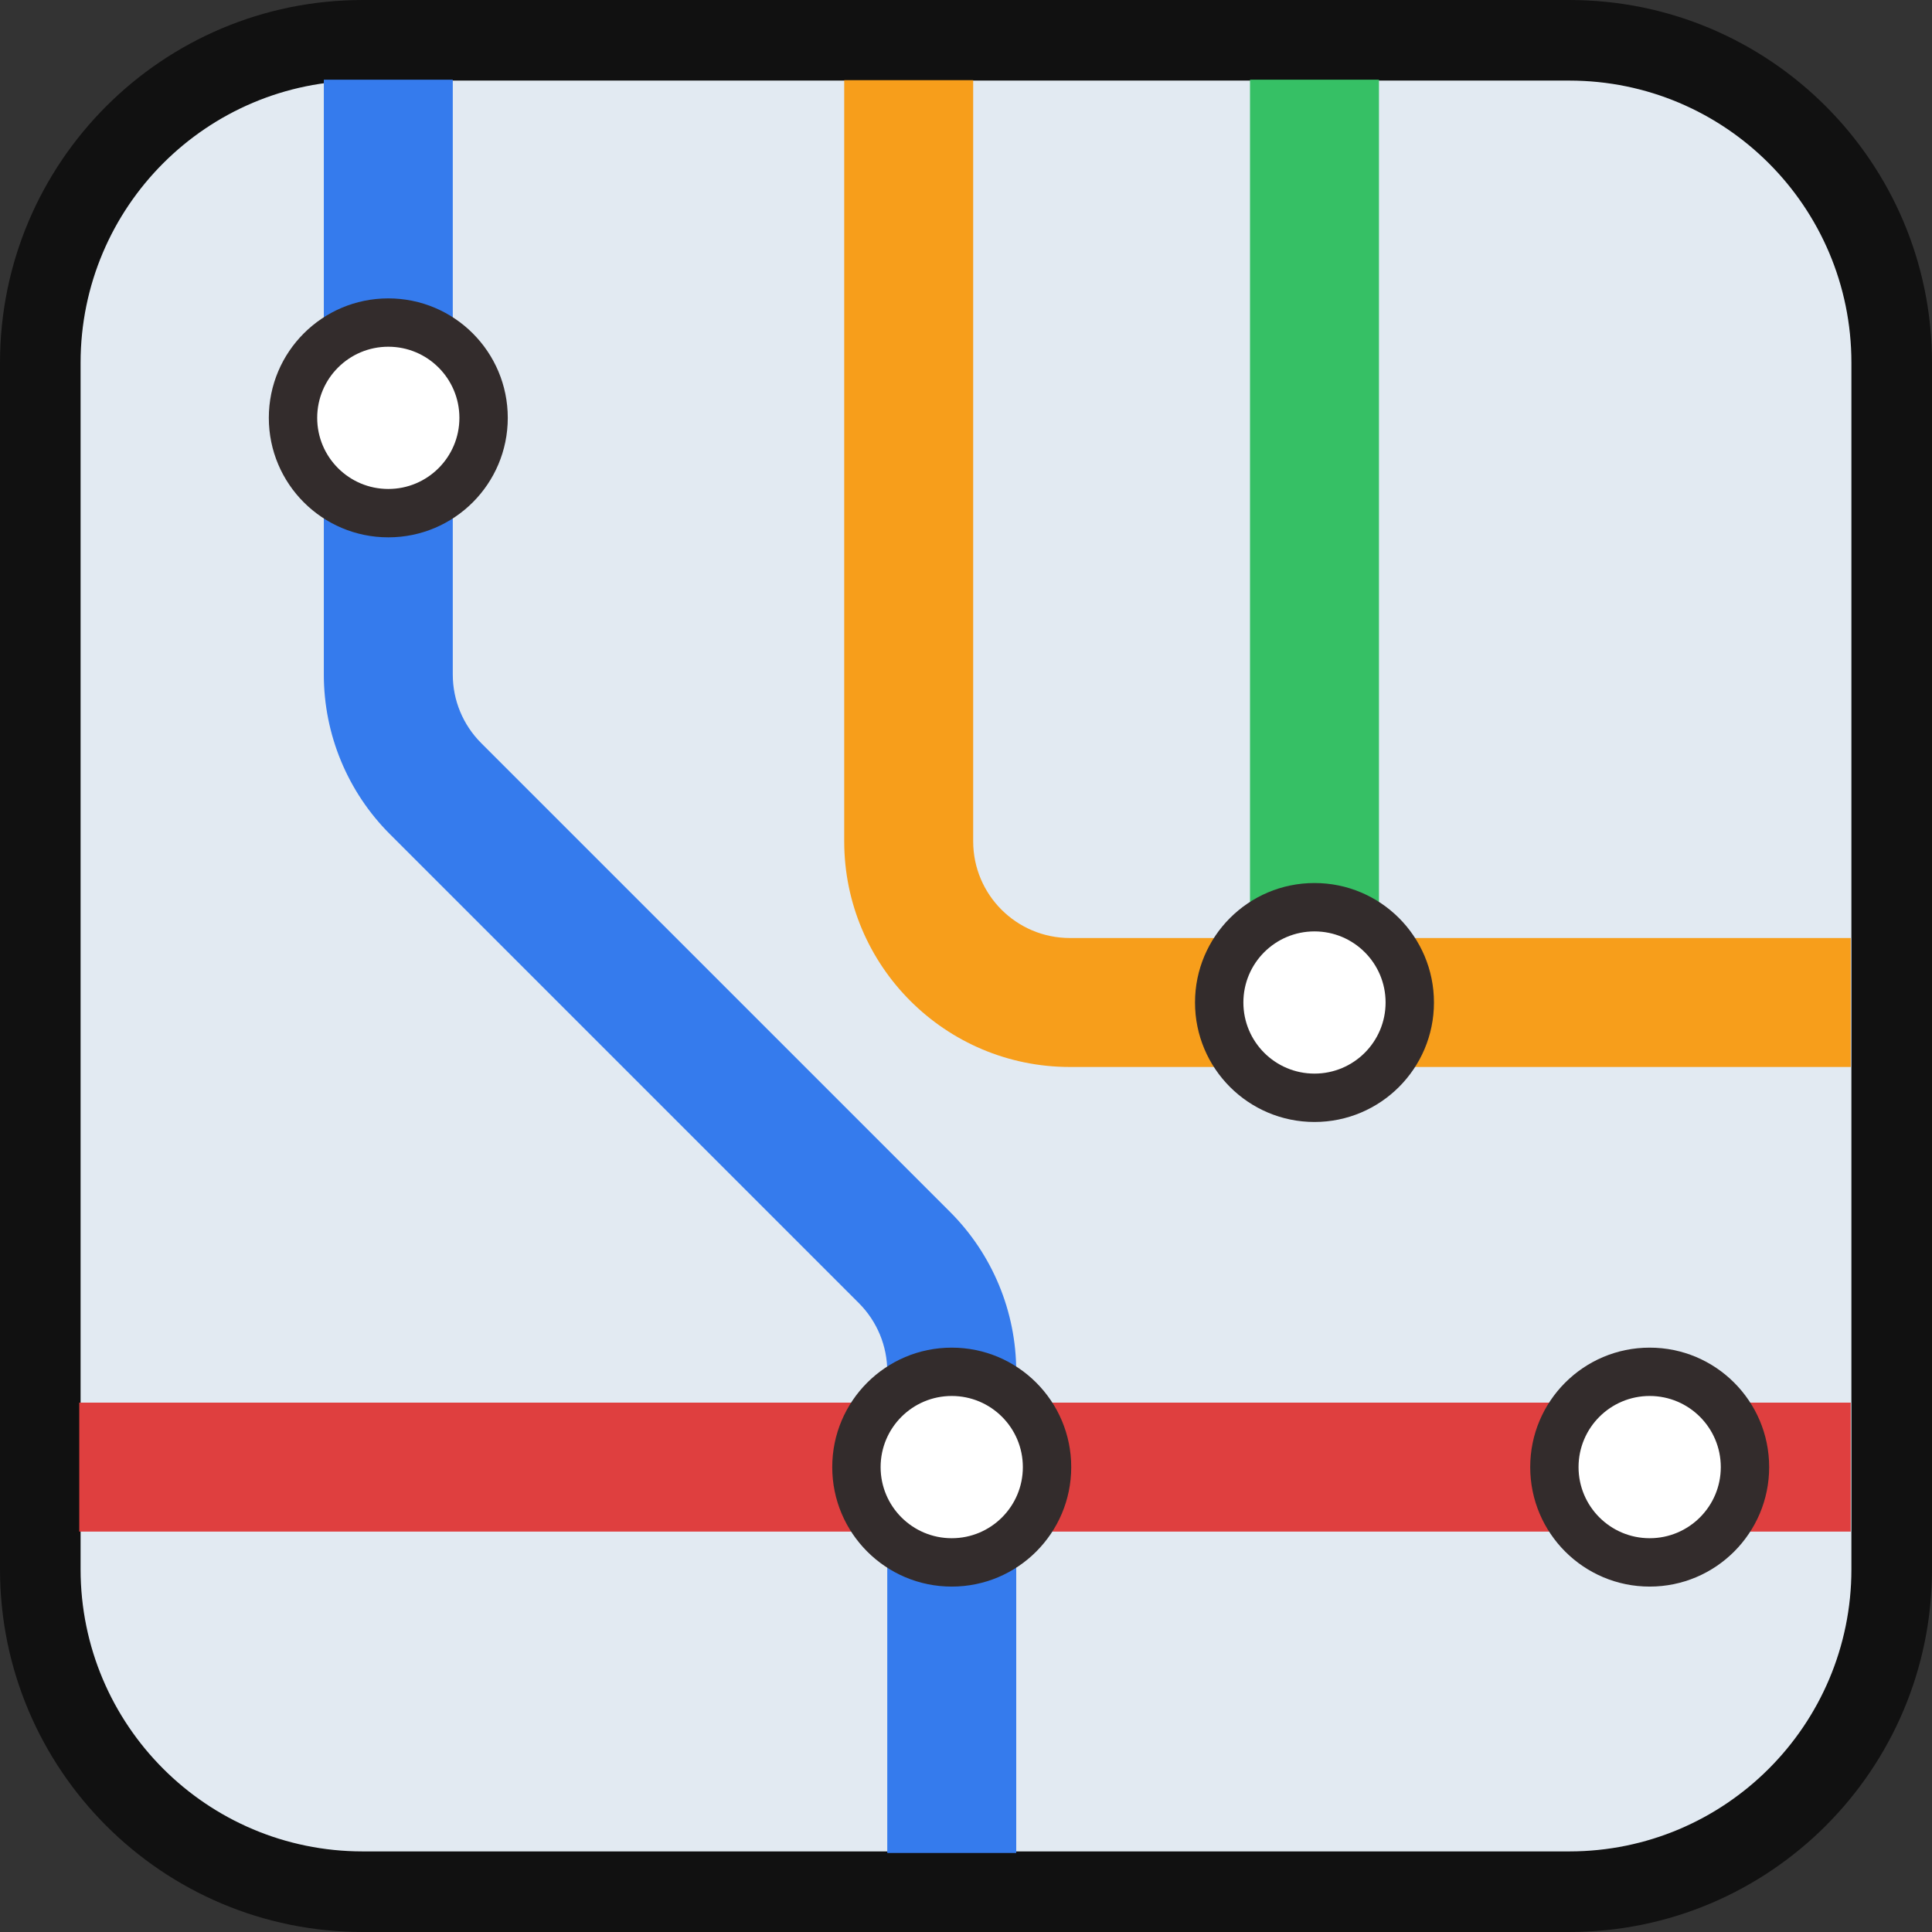
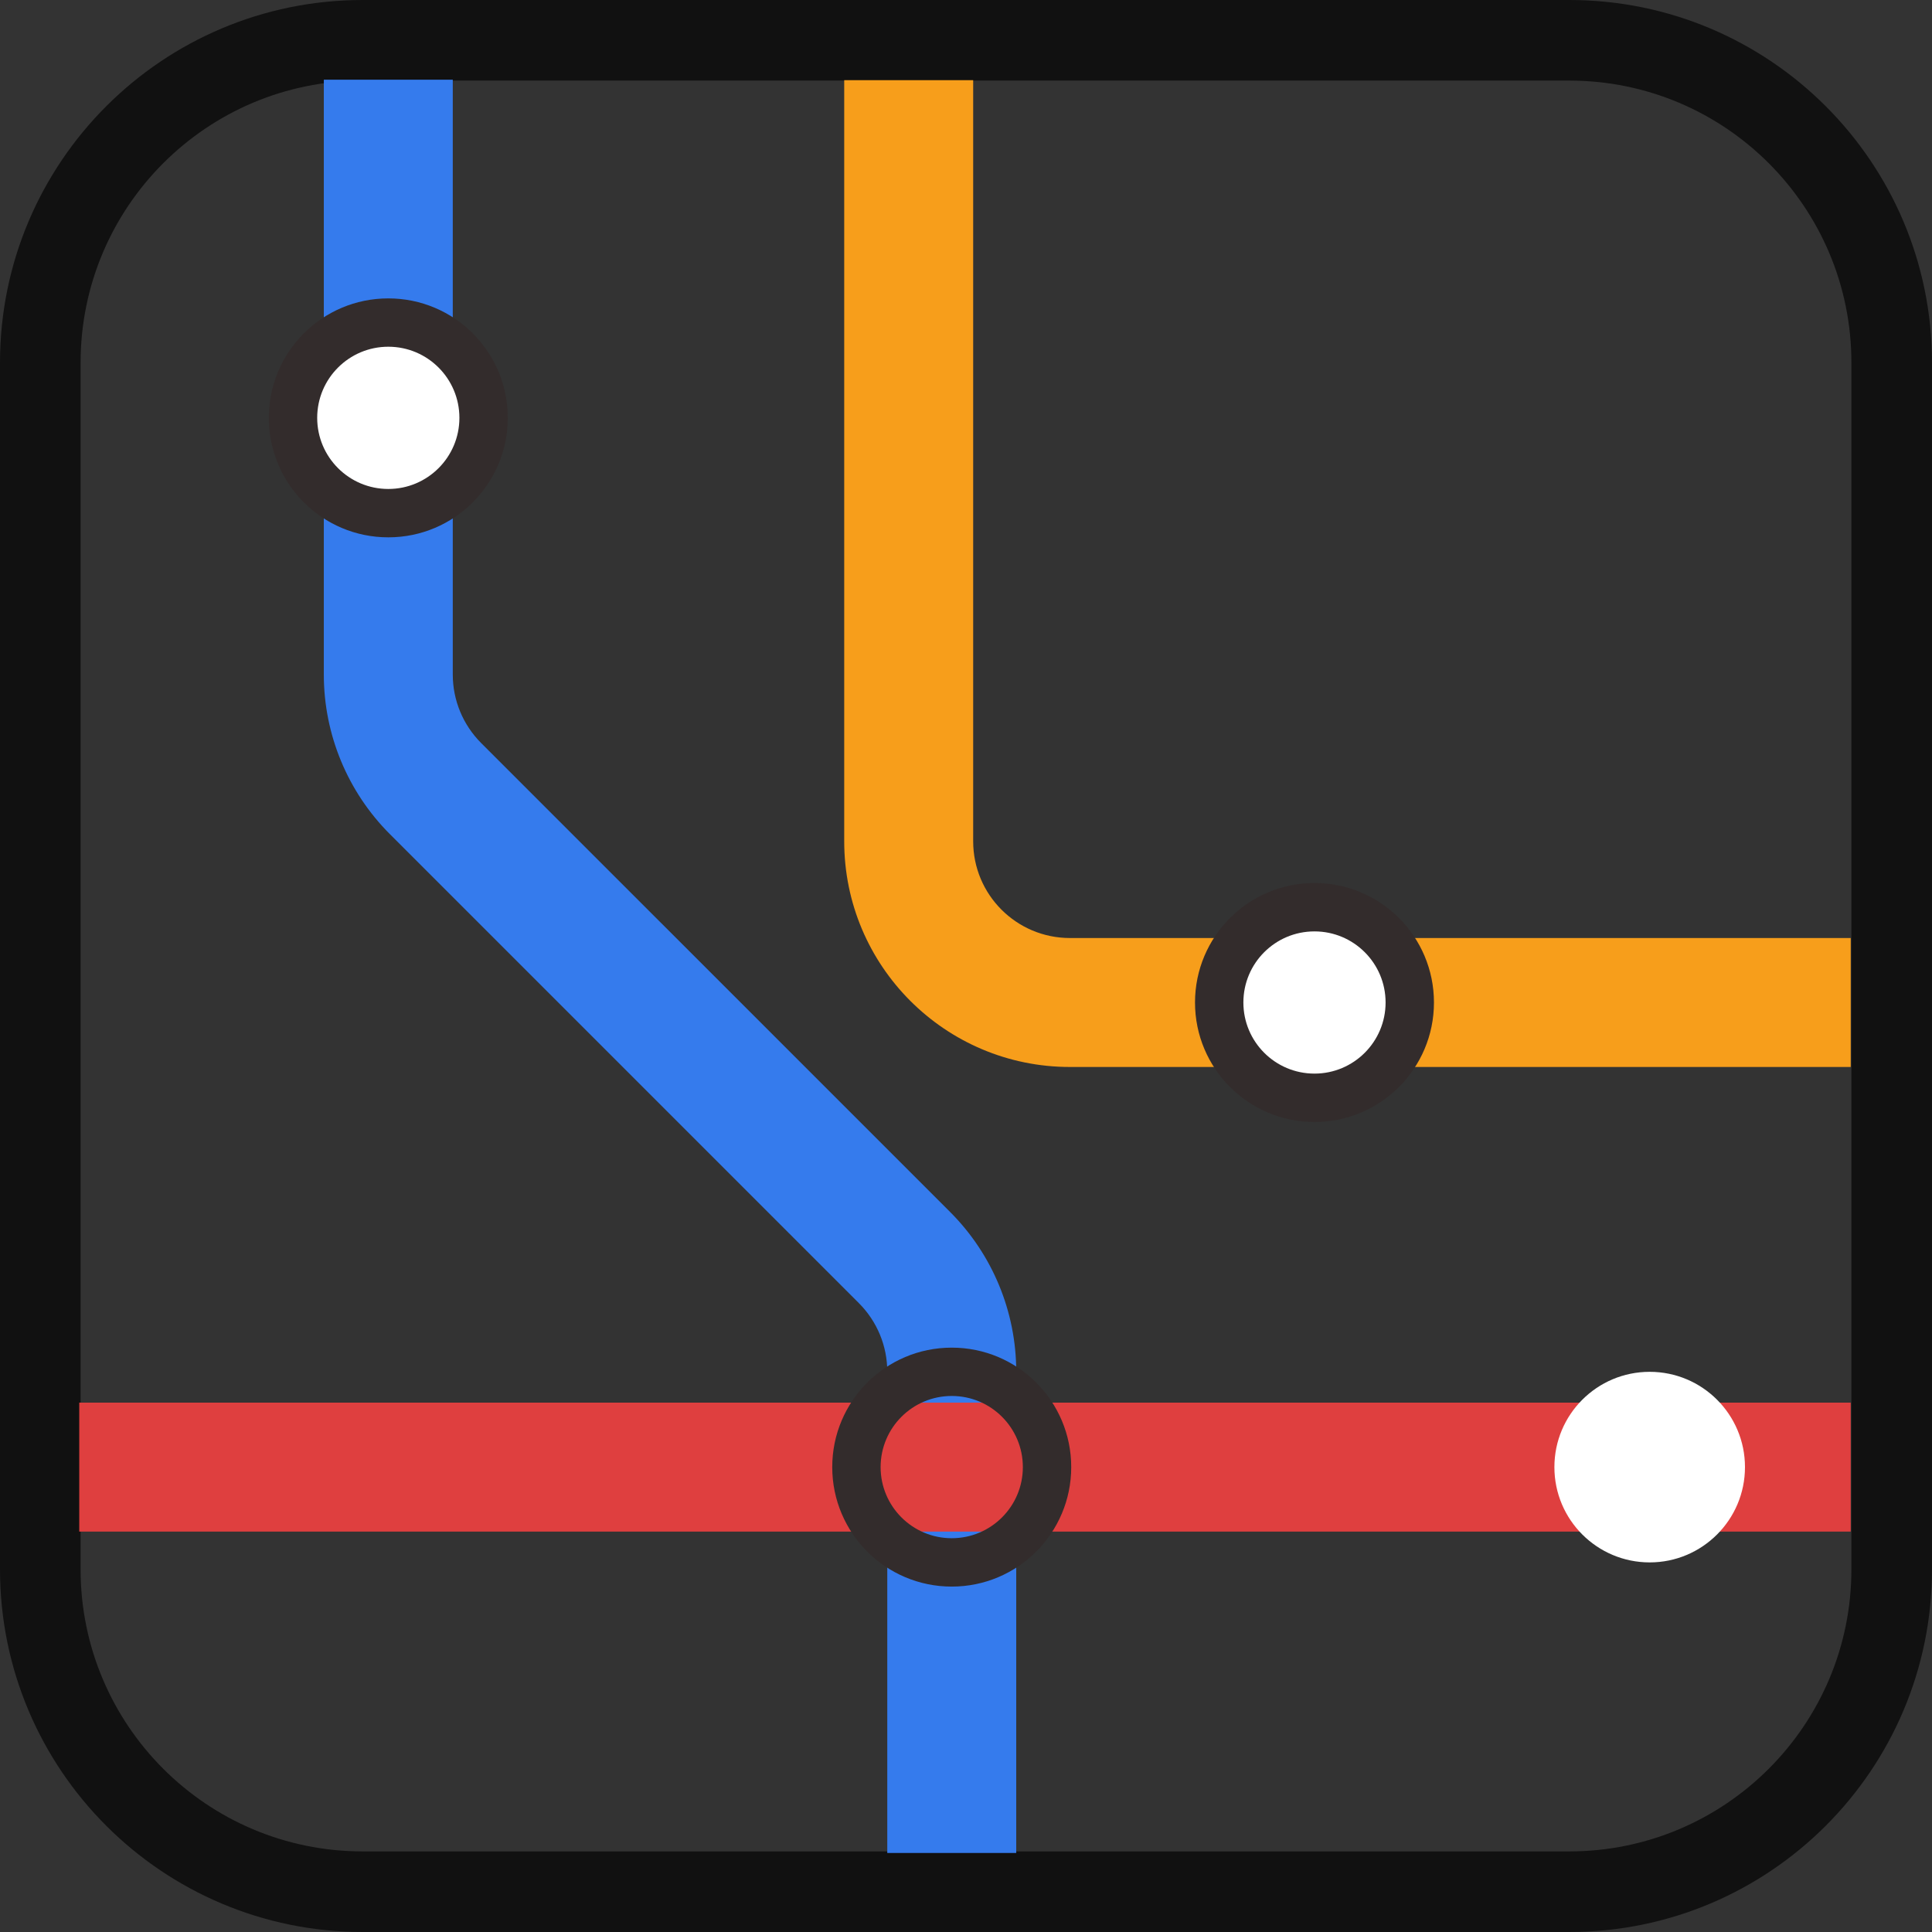
<svg xmlns="http://www.w3.org/2000/svg" width="56" height="56" viewBox="0 0 56 56" fill="none">
  <rect x="0" y="0" width="56" height="56" fill="#333333" stroke="none" />
-   <path d="M1.168 10.514C1.168 5.352 5.352 1.168 10.514 1.168H45.486C50.648 1.168 54.832 5.352 54.832 10.514V45.486C54.832 50.648 50.648 54.832 45.486 54.832H10.514C5.352 54.832 1.168 50.648 1.168 45.486V10.514Z" fill="#E2EAF2" />
  <path fill-rule="evenodd" clip-rule="evenodd" d="M0 10.514C0 4.707 4.707 0 10.514 0H45.486C51.293 0 56 4.707 56 10.514V45.486C56 51.293 51.293 56 45.486 56H10.514C4.707 56 0 51.293 0 45.486V10.514ZM10.514 2.336C5.997 2.336 2.336 5.997 2.336 10.514V45.486C2.336 50.002 5.997 53.664 10.514 53.664H45.486C50.002 53.664 53.664 50.002 53.664 45.486V10.514C53.664 5.997 50.002 2.336 45.486 2.336H10.514Z" fill="#111111" />
  <path fill-rule="evenodd" clip-rule="evenodd" d="M9.386 19.553V2.31H13.124V19.553C13.124 20.297 13.42 21.01 13.945 21.536L27.54 35.13C28.767 36.357 29.456 38.021 29.456 39.756V53.709H25.718V39.756C25.718 39.012 25.422 38.299 24.896 37.773L11.302 24.179C10.075 22.952 9.386 21.288 9.386 19.553Z" fill="#357BED" />
  <path d="M14.017 12.112C14.017 13.637 12.781 14.874 11.255 14.874C9.73 14.874 8.493 13.637 8.493 12.112C8.493 10.586 9.73 9.35 11.255 9.35C12.781 9.35 14.017 10.586 14.017 12.112Z" fill="white" />
  <path fill-rule="evenodd" clip-rule="evenodd" d="M11.255 10.05C10.117 10.05 9.194 10.973 9.194 12.112C9.194 13.25 10.117 14.173 11.255 14.173C12.394 14.173 13.316 13.25 13.316 12.112C13.316 10.973 12.394 10.05 11.255 10.05ZM7.792 12.112C7.792 10.199 9.343 8.649 11.255 8.649C13.168 8.649 14.718 10.199 14.718 12.112C14.718 14.024 13.168 15.575 11.255 15.575C9.343 15.575 7.792 14.024 7.792 12.112Z" fill="#332C2C" />
  <path fill-rule="evenodd" clip-rule="evenodd" d="M53.644 44.394L2.297 44.394L2.297 40.656L53.644 40.656L53.644 44.394Z" fill="#DF3F3F" />
  <path d="M50.579 42.525C50.579 44.05 49.342 45.287 47.817 45.287C46.291 45.287 45.055 44.05 45.055 42.525C45.055 40.999 46.291 39.763 47.817 39.763C49.342 39.763 50.579 40.999 50.579 42.525Z" fill="white" />
-   <path fill-rule="evenodd" clip-rule="evenodd" d="M47.817 40.463C46.678 40.463 45.755 41.386 45.755 42.525C45.755 43.663 46.678 44.586 47.817 44.586C48.955 44.586 49.878 43.663 49.878 42.525C49.878 41.386 48.955 40.463 47.817 40.463ZM44.354 42.525C44.354 40.612 45.904 39.062 47.817 39.062C49.729 39.062 51.28 40.612 51.28 42.525C51.28 44.437 49.729 45.988 47.817 45.988C45.904 45.988 44.354 44.437 44.354 42.525Z" fill="#332C2C" />
-   <path d="M30.349 42.525C30.349 44.05 29.112 45.287 27.587 45.287C26.061 45.287 24.825 44.05 24.825 42.525C24.825 40.999 26.061 39.763 27.587 39.763C29.112 39.763 30.349 40.999 30.349 42.525Z" fill="white" />
  <path fill-rule="evenodd" clip-rule="evenodd" d="M27.587 40.463C26.448 40.463 25.525 41.386 25.525 42.525C25.525 43.663 26.448 44.586 27.587 44.586C28.725 44.586 29.648 43.663 29.648 42.525C29.648 41.386 28.725 40.463 27.587 40.463ZM24.123 42.525C24.123 40.612 25.674 39.062 27.587 39.062C29.499 39.062 31.05 40.612 31.05 42.525C31.05 44.437 29.499 45.988 27.587 45.988C25.674 45.988 24.123 44.437 24.123 42.525Z" fill="#332C2C" />
  <path fill-rule="evenodd" clip-rule="evenodd" d="M24.47 24.385V2.323H28.208V24.385C28.208 25.934 29.463 27.189 31.012 27.189H53.644V30.927H31.012C27.399 30.927 24.47 27.998 24.47 24.385Z" fill="#F79E1B" />
-   <path fill-rule="evenodd" clip-rule="evenodd" d="M39.97 2.31L39.97 26.772L36.232 26.772L36.232 2.31L39.97 2.31Z" fill="#36C065" />
  <path d="M40.863 29.058C40.863 30.583 39.626 31.82 38.101 31.82C36.575 31.82 35.339 30.583 35.339 29.058C35.339 27.532 36.575 26.296 38.101 26.296C39.626 26.296 40.863 27.532 40.863 29.058Z" fill="white" />
  <path fill-rule="evenodd" clip-rule="evenodd" d="M38.101 26.997C36.962 26.997 36.04 27.919 36.04 29.058C36.04 30.196 36.962 31.119 38.101 31.119C39.239 31.119 40.162 30.196 40.162 29.058C40.162 27.919 39.239 26.997 38.101 26.997ZM34.638 29.058C34.638 27.145 36.188 25.595 38.101 25.595C40.014 25.595 41.564 27.145 41.564 29.058C41.564 30.971 40.014 32.521 38.101 32.521C36.188 32.521 34.638 30.971 34.638 29.058Z" fill="#332C2C" />
</svg>